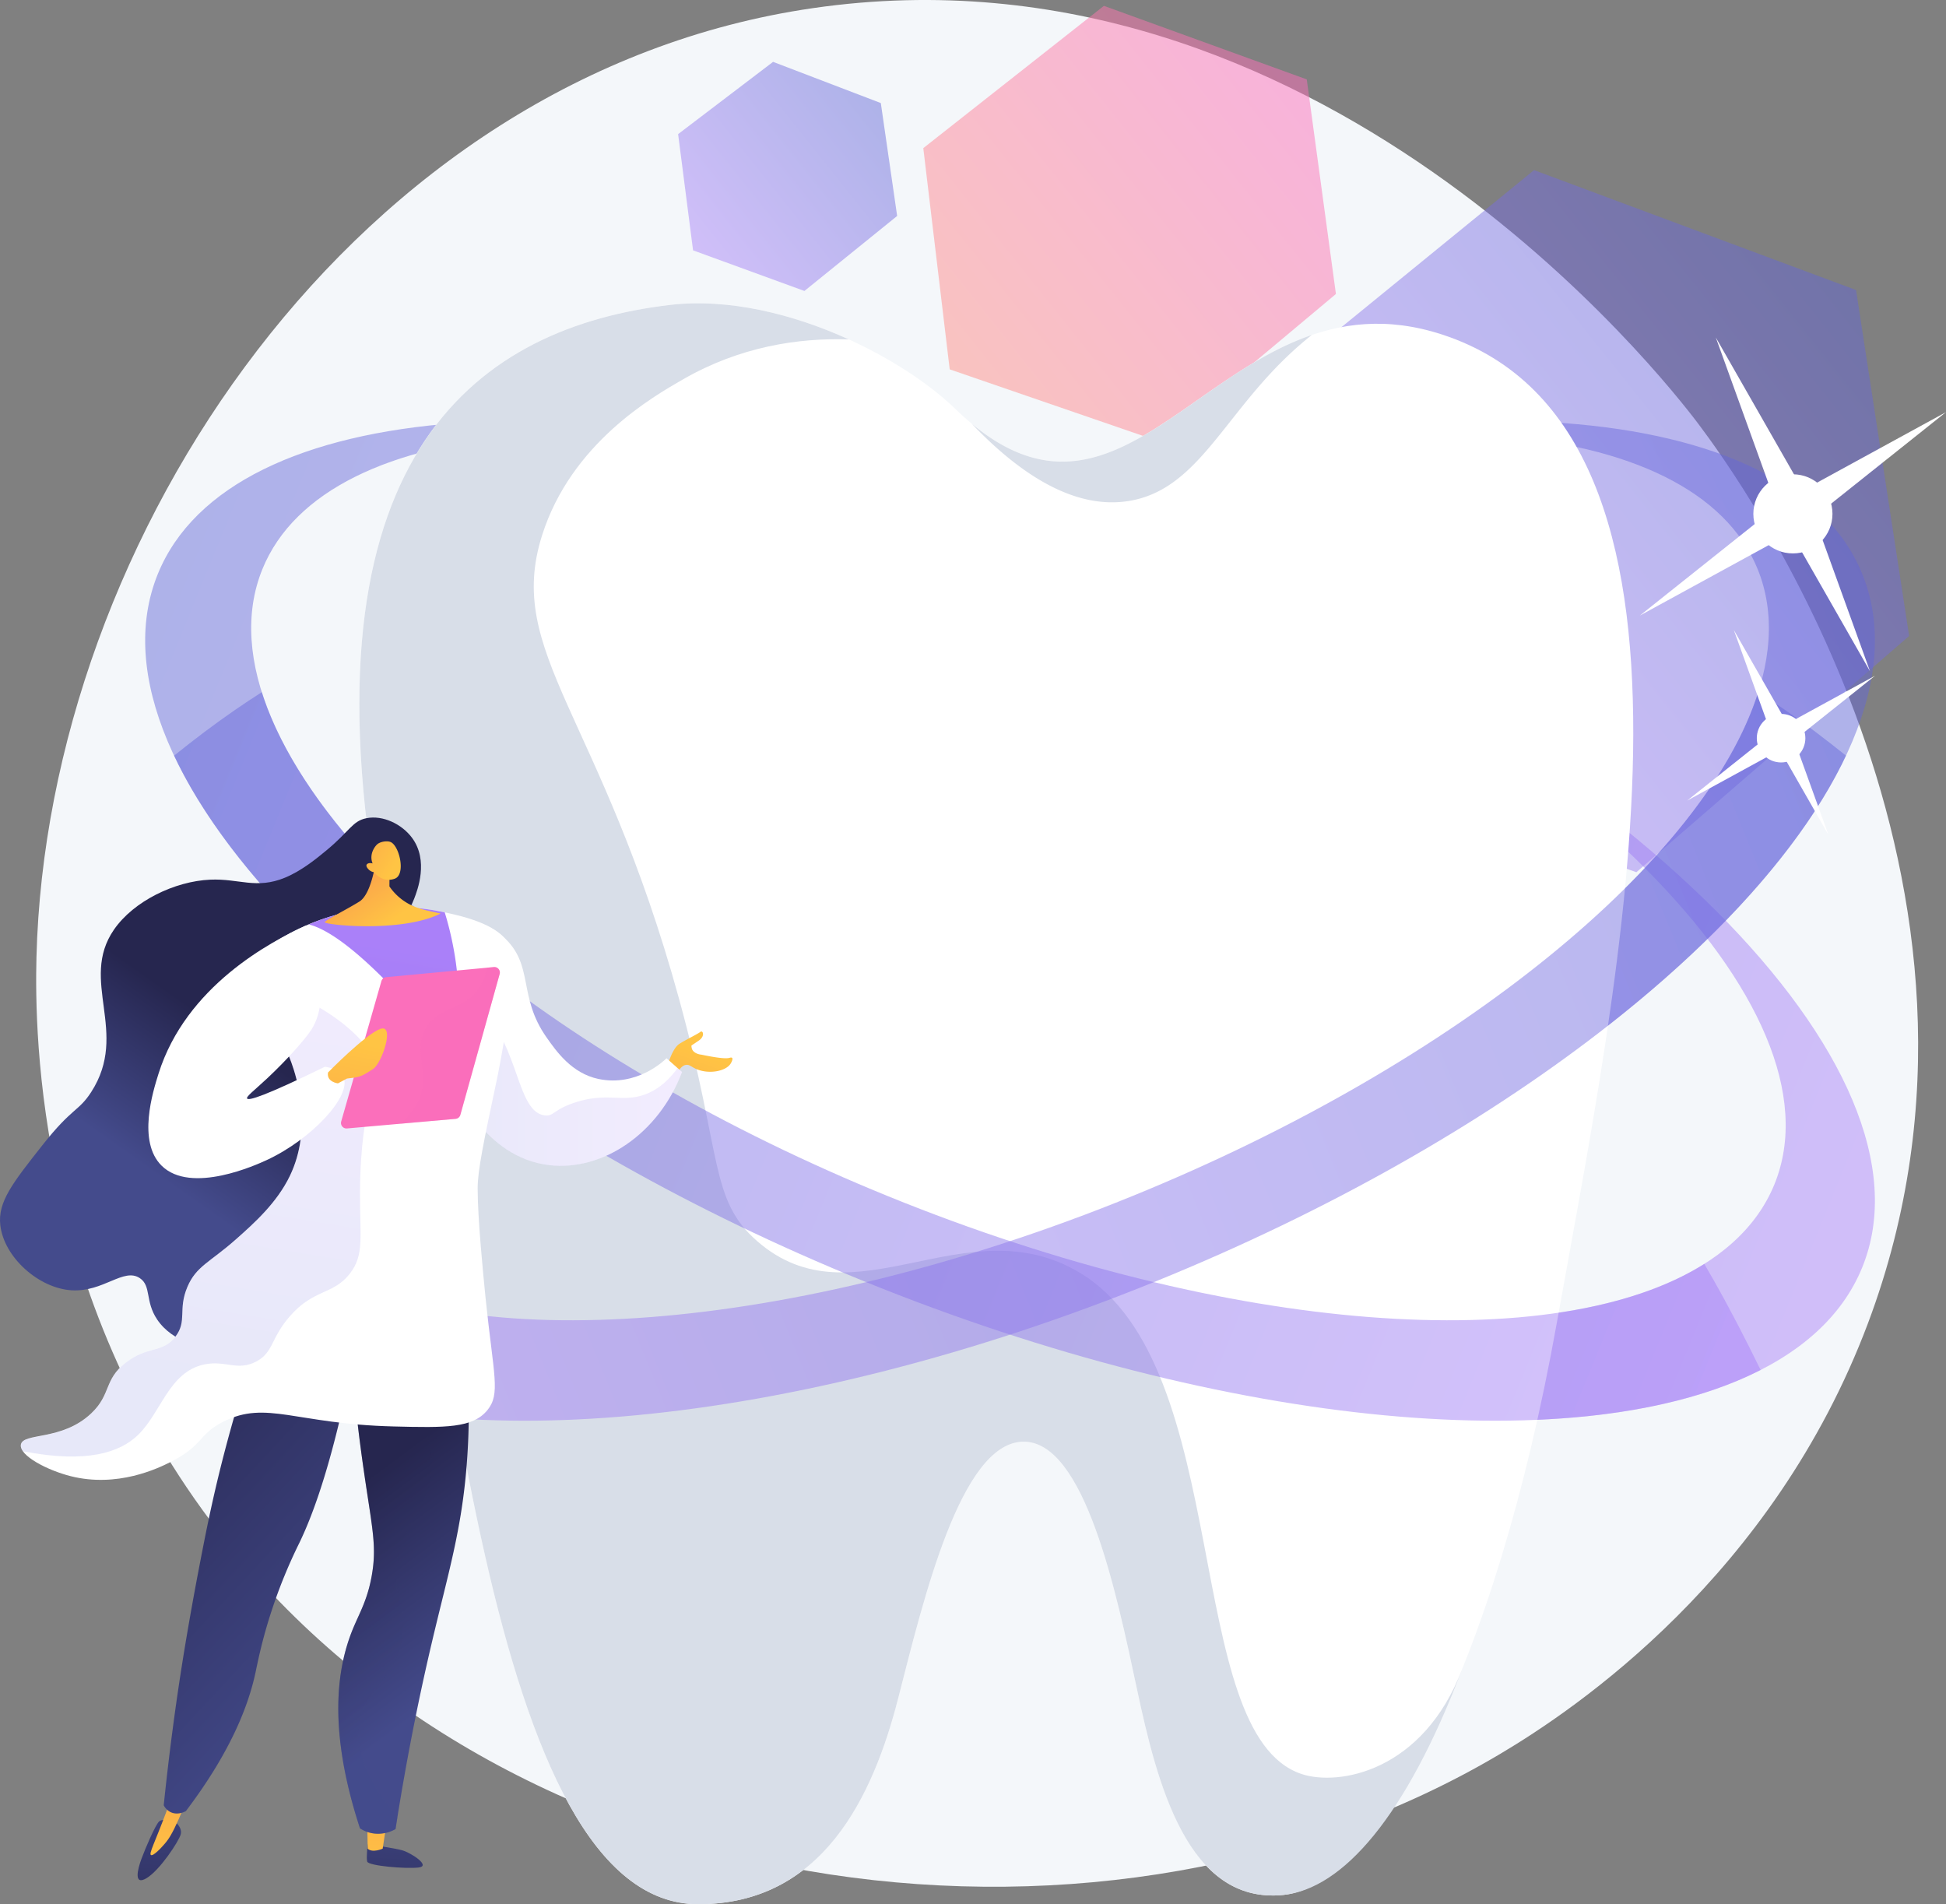
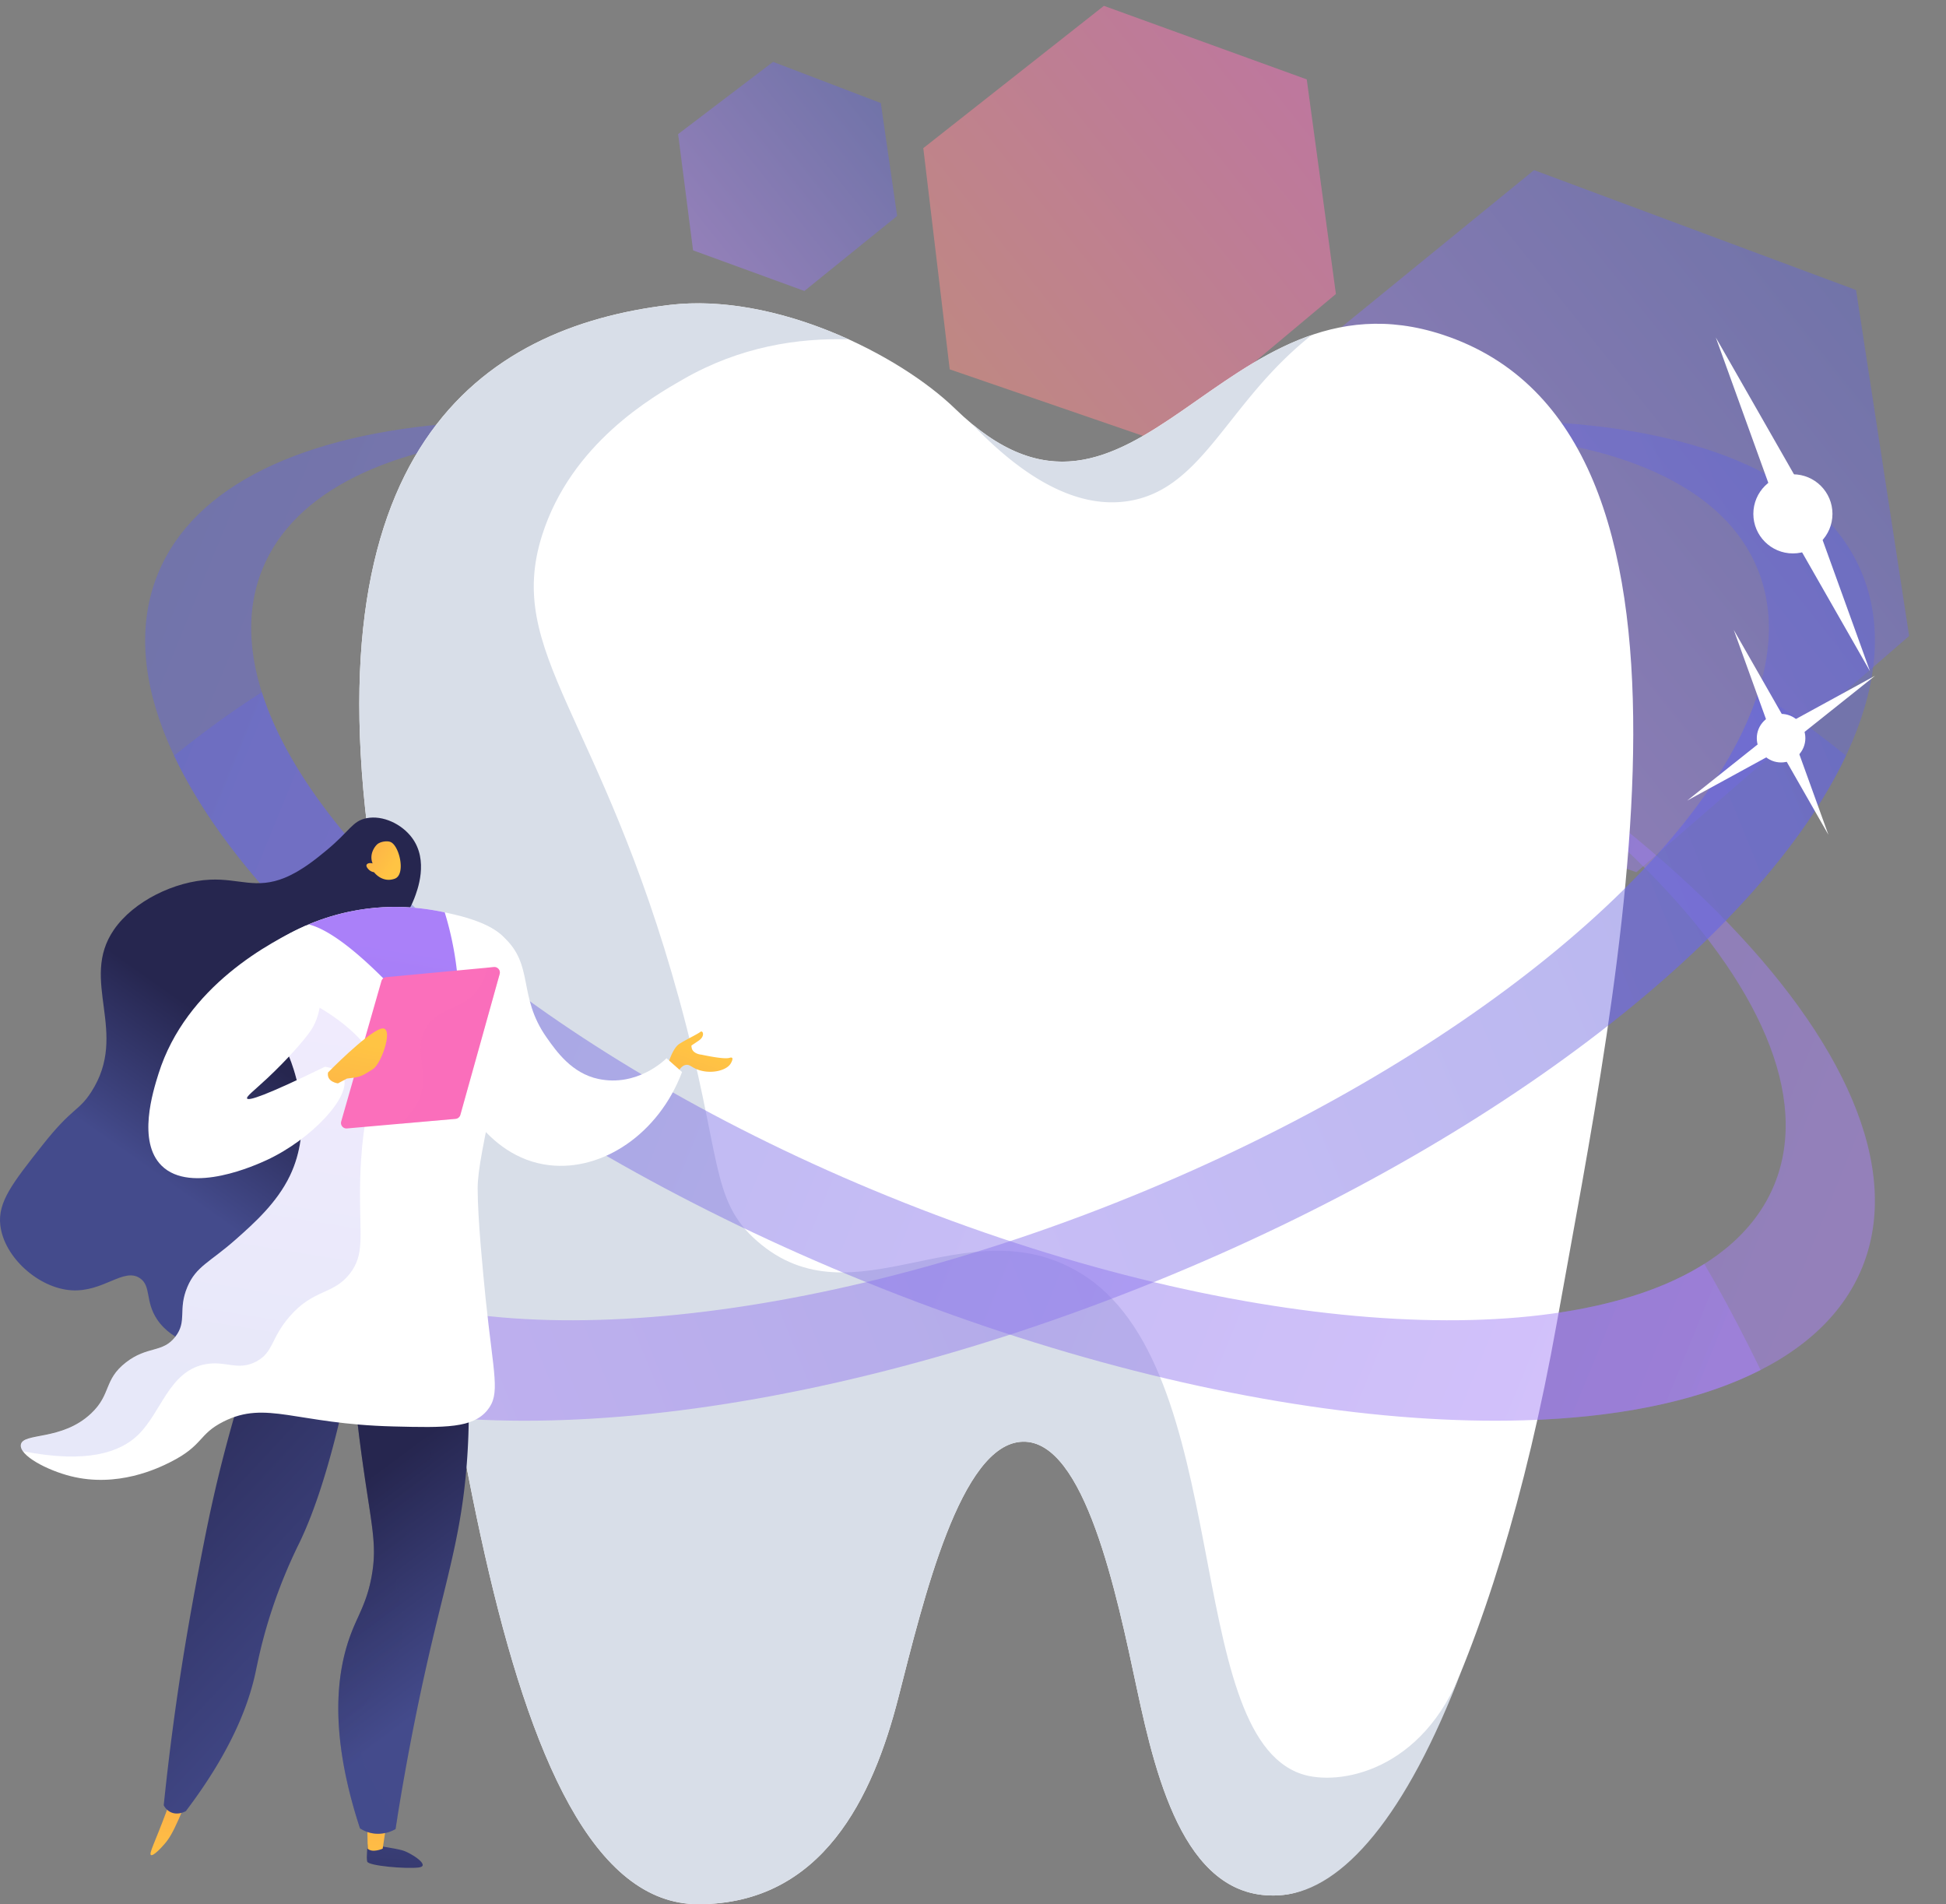
<svg xmlns="http://www.w3.org/2000/svg" xmlns:xlink="http://www.w3.org/1999/xlink" viewBox="0 0 2861.5 2800">
  <rect x="0" y="0" width="2861.5" height="2800" fill="#808080" stroke="none" />
  <defs>
    <style>.cls-1{isolation:isolate;}.cls-2{fill:#f4f7fa;}.cls-3{opacity:0.5;fill:url(#linear-gradient);}.cls-4,.cls-5{opacity:0.47;}.cls-20,.cls-21,.cls-22,.cls-29,.cls-4,.cls-5{mix-blend-mode:multiply;}.cls-4{fill:url(#linear-gradient-2);}.cls-5{fill:url(#linear-gradient-3);}.cls-10,.cls-11,.cls-6,.cls-7{opacity:0.48;}.cls-6{fill:url(#linear-gradient-4);}.cls-7{fill:url(#linear-gradient-5);}.cls-30,.cls-8{fill:#fff;}.cls-9{fill:#d8dee8;}.cls-10{fill:url(#linear-gradient-6);}.cls-11{fill:url(#linear-gradient-7);}.cls-12{fill:url(#linear-gradient-8);}.cls-13{fill:url(#linear-gradient-9);}.cls-14{fill:url(#linear-gradient-10);}.cls-15{fill:url(#linear-gradient-11);}.cls-16{fill:url(#linear-gradient-12);}.cls-17{fill:url(#linear-gradient-13);}.cls-18{fill:url(#linear-gradient-14);}.cls-19{fill:url(#linear-gradient-15);}.cls-20,.cls-29{opacity:0.3;}.cls-20{fill:url(#linear-gradient-16);}.cls-21,.cls-22{opacity:0.15;}.cls-21{fill:url(#linear-gradient-17);}.cls-23{fill:url(#linear-gradient-18);}.cls-24{fill:url(#linear-gradient-19);}.cls-25{fill:url(#linear-gradient-20);}.cls-26{fill:url(#linear-gradient-21);}.cls-27{fill:url(#linear-gradient-22);}.cls-28{fill:url(#linear-gradient-23);}.cls-29{fill:url(#linear-gradient-24);}.cls-30{mix-blend-mode:soft-light;}</style>
    <linearGradient id="linear-gradient" x1="-2366.2" y1="729.58" x2="-1689.84" y2="729.58" gradientTransform="matrix(0.78, -0.63, 0.55, 0.69, 2835.61, -1442.46)" gradientUnits="userSpaceOnUse">
      <stop offset="0" stop-color="#ff9085" />
      <stop offset="1" stop-color="#fb6fbb" />
    </linearGradient>
    <linearGradient id="linear-gradient-2" x1="-2315.72" y1="1592.13" x2="-1254.91" y2="1592.13" gradientTransform="matrix(0.78, -0.63, 0.55, 0.69, 2835.61, -1442.46)" gradientUnits="userSpaceOnUse">
      <stop offset="0" stop-color="#aa80f9" />
      <stop offset="1" stop-color="#6165d7" />
    </linearGradient>
    <linearGradient id="linear-gradient-3" x1="-2550.43" y1="308.77" x2="-2199.55" y2="308.77" xlink:href="#linear-gradient-2" />
    <linearGradient id="linear-gradient-4" x1="-1388.16" y1="744.38" x2="1317.59" y2="744.38" gradientTransform="matrix(-0.93, -0.38, -0.38, 0.93, 1733, 650.97)" xlink:href="#linear-gradient-2" />
    <linearGradient id="linear-gradient-5" x1="-1364.15" y1="754.15" x2="1341.6" y2="754.15" gradientTransform="translate(1211.49 650.97) rotate(-22.14)" xlink:href="#linear-gradient-2" />
    <linearGradient id="linear-gradient-6" x1="-1364.14" y1="1081.56" x2="1341.6" y2="1081.56" gradientTransform="translate(1211.49 650.97) rotate(-22.14)" xlink:href="#linear-gradient-2" />
    <linearGradient id="linear-gradient-7" x1="-1388.15" y1="1071.8" x2="1317.59" y2="1071.8" gradientTransform="matrix(-0.93, -0.38, -0.38, 0.93, 1733, 650.97)" xlink:href="#linear-gradient-2" />
    <linearGradient id="linear-gradient-8" x1="2751.95" y1="2589.66" x2="2771.05" y2="2933.43" gradientTransform="matrix(-1, 0, 0, 1, 3340.51, 0)" gradientUnits="userSpaceOnUse">
      <stop offset="0" stop-color="#444b8c" />
      <stop offset="1" stop-color="#26264f" />
    </linearGradient>
    <linearGradient id="linear-gradient-9" x1="2788.02" y1="2759.08" x2="2777.87" y2="2294.94" gradientTransform="matrix(-1, 0, 0, 1, 3340.51, 0)" gradientUnits="userSpaceOnUse">
      <stop offset="0" stop-color="#ffc444" />
      <stop offset="1" stop-color="#f36f56" />
    </linearGradient>
    <linearGradient id="linear-gradient-10" x1="3097.61" y1="2570.46" x2="3116.71" y2="2914.22" xlink:href="#linear-gradient-8" />
    <linearGradient id="linear-gradient-11" x1="3092.35" y1="2752.42" x2="3082.2" y2="2288.29" xlink:href="#linear-gradient-9" />
    <linearGradient id="linear-gradient-12" x1="2640.66" y1="2457.41" x2="2833.41" y2="2198.71" xlink:href="#linear-gradient-8" />
    <linearGradient id="linear-gradient-13" x1="1789.25" y1="1773.74" x2="1859.24" y2="2201.74" gradientTransform="matrix(-0.98, -0.19, -0.19, 0.98, 3135.64, 150.5)" xlink:href="#linear-gradient-9" />
    <linearGradient id="linear-gradient-14" x1="2783.85" y1="2489.51" x2="3235.31" y2="2068.49" xlink:href="#linear-gradient-8" />
    <linearGradient id="linear-gradient-15" x1="3099.25" y1="1735.75" x2="2965.57" y2="1546.37" xlink:href="#linear-gradient-8" />
    <linearGradient id="linear-gradient-16" x1="2665.25" y1="2475.73" x2="2858" y2="2217.03" xlink:href="#linear-gradient-8" />
    <linearGradient id="linear-gradient-17" x1="2337.59" y1="1579.15" x2="2699.7" y2="1579.15" gradientTransform="matrix(-1, 0, 0, 1, 3340.51, 0)" xlink:href="#linear-gradient-2" />
    <linearGradient id="linear-gradient-18" x1="2954.99" y1="1334.59" x2="3065.33" y2="2009.37" gradientTransform="matrix(-1, 0, 0, 1, 3340.51, 0)" xlink:href="#linear-gradient-2" />
    <linearGradient id="linear-gradient-19" x1="2769.73" y1="1389.88" x2="2954.48" y2="2519.69" gradientTransform="matrix(-1, 0, 0, 1, 3340.51, 0)" xlink:href="#linear-gradient-2" />
    <linearGradient id="linear-gradient-20" x1="2771.58" y1="1358.75" x2="2889.52" y2="1187.55" xlink:href="#linear-gradient-9" />
    <linearGradient id="linear-gradient-21" x1="2760.89" y1="1271.92" x2="2947.31" y2="1159.69" xlink:href="#linear-gradient-9" />
    <linearGradient id="linear-gradient-22" x1="2673.37" y1="1970.07" x2="2696.09" y2="1770.57" gradientTransform="matrix(-1, 0, 0, 1, 3340.51, 0)" xlink:href="#linear-gradient" />
    <linearGradient id="linear-gradient-23" x1="2811.9" y1="1533.62" x2="2892.27" y2="2025.14" xlink:href="#linear-gradient-9" />
    <linearGradient id="linear-gradient-24" x1="2630.27" y1="1965.16" x2="2653" y2="1765.66" gradientTransform="matrix(-1, 0, 0, 1, 3340.51, 0)" xlink:href="#linear-gradient" />
  </defs>
  <g class="cls-1">
    <g id="Слой_2" data-name="Слой 2">
      <g id="Illustration">
-         <path class="cls-2" d="M2746.86,1945.49c-139.91,372.31-430,567.68-541.1,633.61-572.18,339.69-1431.1,235.84-1870.15-309.19-281.15-349-284.82-748.45-282-862.21C69.19,790,524.19,109.52,1195.09,12,1937.76-95.93,2447.76,557.47,2497.25,623.13,2557.15,702.62,2990.43,1297.34,2746.86,1945.49Z" />
        <polygon class="cls-3" points="1623.25 8.58 1357.66 217.82 1396.5 543.11 1705.1 649.33 1964.4 432.29 1921.52 116.73 1623.25 8.58" />
        <polygon class="cls-4" points="2255.73 250.13 1844.77 585.25 1916.98 1109.13 2406.2 1282.54 2807.31 935.18 2729.24 426.49 2255.73 250.13" />
        <polygon class="cls-5" points="1136.77 90.96 997.13 197.21 1019.11 368.12 1182.84 427.85 1319.22 317.56 1295.2 151.54 1136.77 90.96" />
        <path class="cls-6" d="M1487.31,745.81c-535.38-171.7-1007.47-139.93-1101.43,91-105.61,259.59,306.49,672.52,920.47,922.31s1197.3,241.84,1302.91-17.76c105.27-258.74-303.83-669.81-914.49-919.84l6,2.4c692.09,281.57,1156.63,747,1037.58,1039.67s-776.61,301.58-1468.7,20S113,1136.58,232.07,844C338.78,581.65,878.2,547.32,1487.31,745.81Z" />
        <path class="cls-7" d="M1483.11,745.81c535.37-171.7,1007.46-139.93,1101.42,91,105.62,259.59-306.49,672.52-920.46,922.31S466.76,2001,361.15,1741.38C255.88,1482.64,665,1071.57,1275.64,821.54l-6,2.4C577.56,1105.51,113,1571,232.07,1863.61s776.61,301.58,1468.7,20S2857.4,1136.58,2738.35,844C2631.64,581.65,2092.22,547.32,1483.11,745.81Z" />
        <path class="cls-8" d="M1404.82,601.35c-83-80.66-265.06-171.3-420-153-276.67,32.78-538.52,213-432.3,854.88C656.25,1929.82,718.72,2800,1026.86,2800c182.8,0,256.91-158.41,294-303.17s91.4-374.18,182.8-376.91,138.34,223.64,168,362.93,74.48,317.6,215.1,303.55,311.08-330.54,402.48-841.28,264.32-1311-168-1453C1795.2,385,1669.14,858.09,1404.82,601.35Z" />
        <path class="cls-9" d="M1660.49,736.55c96.62-16,135.34-117.46,227.27-207.58a541.42,541.42,0,0,1,41.06-36.35c-189,64.69-308.86,289.06-499.7,130.63C1492.92,690.08,1575.1,750.7,1660.49,736.55Z" />
        <path class="cls-9" d="M1913.7,2608.49c-177.27-59.51-97.06-600.24-326.08-737.11-168.18-100.51-332.06,78-474.3-46.43-70.3-61.49-50.66-122.93-114.87-356.43-115-418.3-256.28-508.22-201.33-681.44C840,651.92,959.48,583.57,1004.63,557.65c83.57-48,169-61,243.46-58.59-81.52-37.1-176.61-60.92-263.23-50.66-276.67,32.78-538.52,213-432.3,854.88C656.25,1929.82,718.72,2800,1026.86,2800c182.8,0,256.91-158.41,294-303.17s91.4-374.18,182.8-376.91,138.34,223.64,168,362.93,74.48,317.59,215.1,303.55c87.54-8.73,180.8-114.76,263.37-332.42C2092.69,2605.27,1968.14,2626.77,1913.7,2608.49Z" />
        <path class="cls-10" d="M2623.85,1043.23c-12.57-8.65-25.4-17.18-38.44-25.45-77.37,244.92-436.33,544-921.34,741.36-501.7,204.11-982.89,236.09-1199.73,99.33q-7.21,12.29-14.24,24.67c-24.32,43-46.93,86.95-68.61,131.32,258,131.86,778.06,89.35,1319.28-130.84,505.63-205.71,889.78-509.58,1013.66-772.49C2685,1087.44,2654.94,1064.63,2623.85,1043.23Z" />
        <path class="cls-11" d="M346.57,1043.23c12.57-8.65,25.39-17.18,38.44-25.45,77.37,244.92,436.33,544,921.34,741.36,501.7,204.11,982.88,236.09,1199.73,99.33q7.2,12.29,14.23,24.67c24.33,43,46.94,86.95,68.62,131.32-258,131.86-778.06,89.35-1319.28-130.84C764,1677.91,379.86,1374,256,1111.13,285.38,1087.44,315.47,1064.63,346.57,1043.23Z" />
        <path class="cls-12" d="M540.72,2711.9s-2.38,19-.78,25.37,56.85,11,75.61,8.75-11.17-21.37-23.12-25S540.72,2711.9,540.72,2711.9Z" />
        <path class="cls-13" d="M568.54,2680.2l-5.83,38.13s-14.85,6.67-22,.07l-.78-39.9Z" />
-         <path class="cls-14" d="M257.07,2678.5s11.72,8.7,8.6,19.11-30.48,52.17-50,64-13.38-12.84-7.71-28.21,20.17-49.24,25.83-54.92S257.07,2678.5,257.07,2678.5Z" />
        <path class="cls-15" d="M278.16,2636.61c-5.67,15.8-11.12,28.78-15.39,38.36-9.43,21.2-14.58,29.15-20.42,36-5.09,6-17.15,18.82-20.39,16.69s5.53-17.74,22.53-63.37c2.47-6.62,10.26-27.72,10.26-27.72h23.41Z" />
        <path class="cls-16" d="M684.24,1976.55a985.6,985.6,0,0,1,2.12,176.13c-7.55,97.44-27,159.1-51.47,263-14.94,63.49-35.06,156.95-53.27,273.82a51.42,51.42,0,0,1-32.66,6.41,49.45,49.45,0,0,1-19.62-7.46c-47.78-146-33.67-236.46-10.61-292.82,9.83-24,21.74-43,28.11-79.92,8.43-48.86-2-76.18-16.85-189.36-10.59-80.68-8.76-93.15-1.71-105.25C556.45,1972.74,642.62,1973.69,684.24,1976.55Z" />
        <path class="cls-17" d="M981.37,1568s6.7-26.3,17.86-33.25,26.93-14.36,30.55-17.41,7.83,6.07-2.58,13l-10.41,7a10.29,10.29,0,0,0,.42,4.47c1.65,4.94,7.28,8.32,14.24,9,26.72,5.6,37.16,5.87,41.23,4.68.61-.18,2.93-.93,3.91.1,1.57,1.66-1.25,6.91-2.46,8.75-7.23,11-32.32,15.84-51.11,7.2-6.87-3.15-9.49-6.53-14.5-5.68-7.95,1.34-12.84,11.84-15.73,20.52Z" />
        <path class="cls-18" d="M519.79,1993.53c-29.27,151.15-58,230.54-79.73,275.44a754.59,754.59,0,0,0-40.16,98c-15,45.34-21.2,78.69-24.4,93.37-10.09,46.33-35,114-102.13,202.71-.84.49-12.28,7-23.22,1.19a22.36,22.36,0,0,1-9.39-9.74c8.77-84.84,18.84-156.12,27.58-211.14,1.84-11.54,9.91-62,22.58-128.72,5-26.11,12.22-64.35,20.92-103.63,10.83-48.92,27.45-115.47,53.05-195.22Z" />
        <path class="cls-8" d="M1002.92,1576.36l-22.83-20.28c-2.78,2.81-43.4,42.44-100.18,30.43-39.1-8.27-61.65-40.38-76.09-60.87-43.38-61.55-17.44-106.72-64.15-148.54-13-11.62-38.42-25.68-55-21.39-39.64,10.22-62.46,129.43-24.1,223.19,7.74,18.93,50.38,123.13,147.11,134.42C885.72,1722.44,968.53,1667.42,1002.92,1576.36Z" />
        <path class="cls-19" d="M544.72,1395.67c16.6-15.34,48.36-33,64.29-74.15,4.79-12.38,21.78-56.23-3.28-89.77-14.87-19.91-42.49-33.44-66.84-28.65-20.81,4.09-24.06,18.58-59.41,47.75-13.77,11.35-35.89,29.59-60.5,39.74-42.18,17.38-67.52,1-109.87,2.89-52,2.29-112.45,31.33-141.56,73.54C115.87,1442,190.73,1518,134.13,1605.74c-18.55,28.76-27.69,22.31-71.62,78s-66,83.62-62.07,117.77c5.44,47.4,56.49,92.68,104.57,95.76,47,3,76.82-33.94,100.73-17.78,17,11.5,7.29,33.88,25.37,60.76,23.3,34.67,69.09,41.58,76.49,42.69,68.65,10.35,161.21-70.14,200.52-165.51C579,1645.43,454.49,1479.08,544.72,1395.67Z" />
        <path class="cls-20" d="M518.73,2395.64c9.83-24,21.74-43,28.11-79.92,8.43-48.86-2-76.18-16.85-189.36-10.59-80.68-8.76-93.15-1.71-105.25,15.31-26.28,47.75-37.95,80.86-42.71-.44,1.7-.89,3.4-1.25,5-17.37,79.33,48.93,127.74,19,214.95-14.74,43-38.26,52.84-43.75,102.72-5.13,46.72,13.49,56.45,9.51,98.91-5.94,63.48-51,78.84-62.77,127.45-7.62,31.59-1.2,77.78,54.48,144.63-.92,5.76-1.84,11.54-2.76,17.41a51.42,51.42,0,0,1-32.66,6.41,49.45,49.45,0,0,1-19.62-7.46C481.56,2542.47,495.67,2452,518.73,2395.64Z" />
-         <path class="cls-21" d="M693.49,1469.84C765,1526.3,757,1634.6,801,1640.09c13.42,1.68,12.68-8.61,44.7-19,46.83-15.23,68.83.15,101.77-11.42,13.64-4.79,31.39-15,48.86-39.16l6.62,5.87c-34.39,91.06-117.2,146.08-195.29,137C710.9,1702,668.26,1597.83,660.52,1578.9c-18-44-22.53-93.59-18.17-134.9A149.09,149.09,0,0,1,693.49,1469.84Z" />
        <path class="cls-8" d="M745.35,1384.24c-4.38-6.8-18.31-25.66-77.41-39.55-29.62-7-84.39-18.9-154.87-4-96.79,20.5-157.07,78.59-179.76,103,18.58,12.1,69.85,49,95.24,119,7.9,21.79,31.24,96.28-2.14,166-19.23,40.2-53.26,70.38-79.1,93.31-38.75,34.38-58.83,39.67-71.82,70.47-14.15,33.55.11,49.9-17.46,72.87-18.88,24.66-41,13.2-73,38.14-32.77,25.54-21.11,46.57-50.93,74.8-43.33,41-100.77,27.69-103.45,46.15-2.3,15.88,38.53,37.42,73.21,46.15C172.58,2188,232.49,2159,250.31,2150c49.32-24.78,40.8-40.82,78.41-59.71,63-31.63,106,3.57,249.43,7.19,77.66,2,116.94,2.41,138.45-23.87,19.65-24,9.32-50.33-2.47-163.8h0c-3.79-37.89-11.72-117.23-11.77-162.45,0-26.72,9.24-70.37,27.77-157.69,1.1-5.15,11.13-52.32,19.23-115.34C756.66,1417.59,755.6,1400.17,745.35,1384.24Z" />
        <g class="cls-22">
          <path class="cls-23" d="M134.13,2078.41c29.82-28.23,18.16-49.26,50.93-74.8,32-24.94,54.09-13.48,73-38.14,17.57-23,3.31-39.32,17.46-72.87,13-30.8,33.07-36.08,71.82-70.47,25.84-22.93,59.87-53.11,79.1-93.31,33.38-69.77,10-144.26,2.14-166-25.39-70-76.66-106.94-95.24-119,1.78-1.93,3.89-4.12,6.15-6.43,122.41,16.82,193.79,87.55,202.61,108.5,20.41,48.41-11.9,66.2-12.73,205.83-.4,66.74,6.8,93.09-14.85,120.95-24.77,31.86-53.31,22-89.12,63.66-27.52,32-23.12,52.29-48.81,65.78-27.63,14.49-45.23-2.4-76.39,4.24-52.06,11.1-63.19,71.13-97.61,104-26,24.83-74.14,42.19-169,23.56-2.19-3.2-3.25-6.32-2.83-9.24C33.36,2106.1,90.8,2119.42,134.13,2078.41Z" />
        </g>
        <path class="cls-24" d="M664.33,1553.54S530.22,1378.44,454,1359.28a328.93,328.93,0,0,1,59.07-18.55c60.57-12.84,109.48-5.83,140.85.81C661.1,1364.61,689.31,1462.23,664.33,1553.54Z" />
        <path class="cls-8" d="M504.94,1583.46c13,27.63-46.78,92-113.24,122.56-13.55,6.22-110.79,50.94-154.13,7.94-35.81-35.53-12.7-109-4.45-135.22,40.52-128.78,165-194.29,217.1-217.92,38.92,97.31,16,140.67,7,154.21-9.43,14.14-35.73,43.85-63.66,70-19.65,18.41-31.89,27.37-30.24,30.24,2.05,3.58,25.08-3.17,114.53-46.72C488.2,1570.25,500.49,1574,504.94,1583.46Z" />
-         <path class="cls-25" d="M552.81,1265.06s-6.18,49.35-24.39,60.66-47.67,26.07-50.91,30.08,112.84,16.49,170.37-12.54h0c-19-4-24.11-5.41-24.11-5.41-5.15-1.46-14.74-4.16-24.37-9.64a82.83,82.83,0,0,1-26.78-24.78l.21-27.32Z" />
        <path class="cls-26" d="M550,1282.54s11.87,16.3,30.5,9.51c16.68-6.09,6.72-49.16-6.51-54.07-4.41-1.64-12.51-.92-17.93,2.46-3.81,2.38-14,15-8.15,29.18-4.21-1.23-7.92-.12-8.85,2-1.18,2.65,2.39,6.25,3.2,7.07A14.15,14.15,0,0,0,550,1282.54Z" />
        <path class="cls-27" d="M726.18,1422l-158.35,14.83a8.08,8.08,0,0,0-7,5.83L501.72,1649a8.09,8.09,0,0,0,8.49,10.29l159.65-14.09a8.08,8.08,0,0,0,7.08-5.88l57.79-207.08A8.09,8.09,0,0,0,726.18,1422Z" />
        <path class="cls-28" d="M482.35,1577s54.53-55.8,76.72-64,2.54,50.61-10.46,58.91-18.07,11.47-28.22,12.74l-10.15,1.27-13.31,7.1S479.81,1591,482.35,1577Z" />
        <path class="cls-29" d="M620.79,1600.42c6-32.62-12.43-57.91,5.2-88.48,18.14-31.45,50-26.14,72.87-52,7.28-8.25,13.82-19.93,17-37l10.29-1a8.09,8.09,0,0,1,8.55,10.24l-57.79,207.08a8.08,8.08,0,0,1-7.08,5.88l-81.07,7.16C609.41,1633.79,617.94,1616,620.79,1600.42Z" />
        <circle class="cls-8" cx="2636.38" cy="755.6" r="58.17" />
        <polygon class="cls-30" points="2523.01 496.24 2615.17 751.4 2749.74 986.96 2657.58 731.8 2523.01 496.24" />
-         <polygon class="cls-30" points="2861.5 606.01 2623.45 736.14 2411.26 905.18 2649.31 775.05 2861.5 606.01" />
        <circle class="cls-8" cx="2619" cy="1085.44" r="35.7" transform="translate(-0.44 2169.83) rotate(-45)" />
        <polygon class="cls-30" points="2549.43 926.26 2605.99 1082.87 2688.58 1227.44 2632.02 1070.84 2549.43 926.26" />
        <polygon class="cls-30" points="2757.17 993.63 2611.07 1073.5 2480.84 1177.25 2626.94 1097.39 2757.17 993.63" />
      </g>
    </g>
  </g>
</svg>